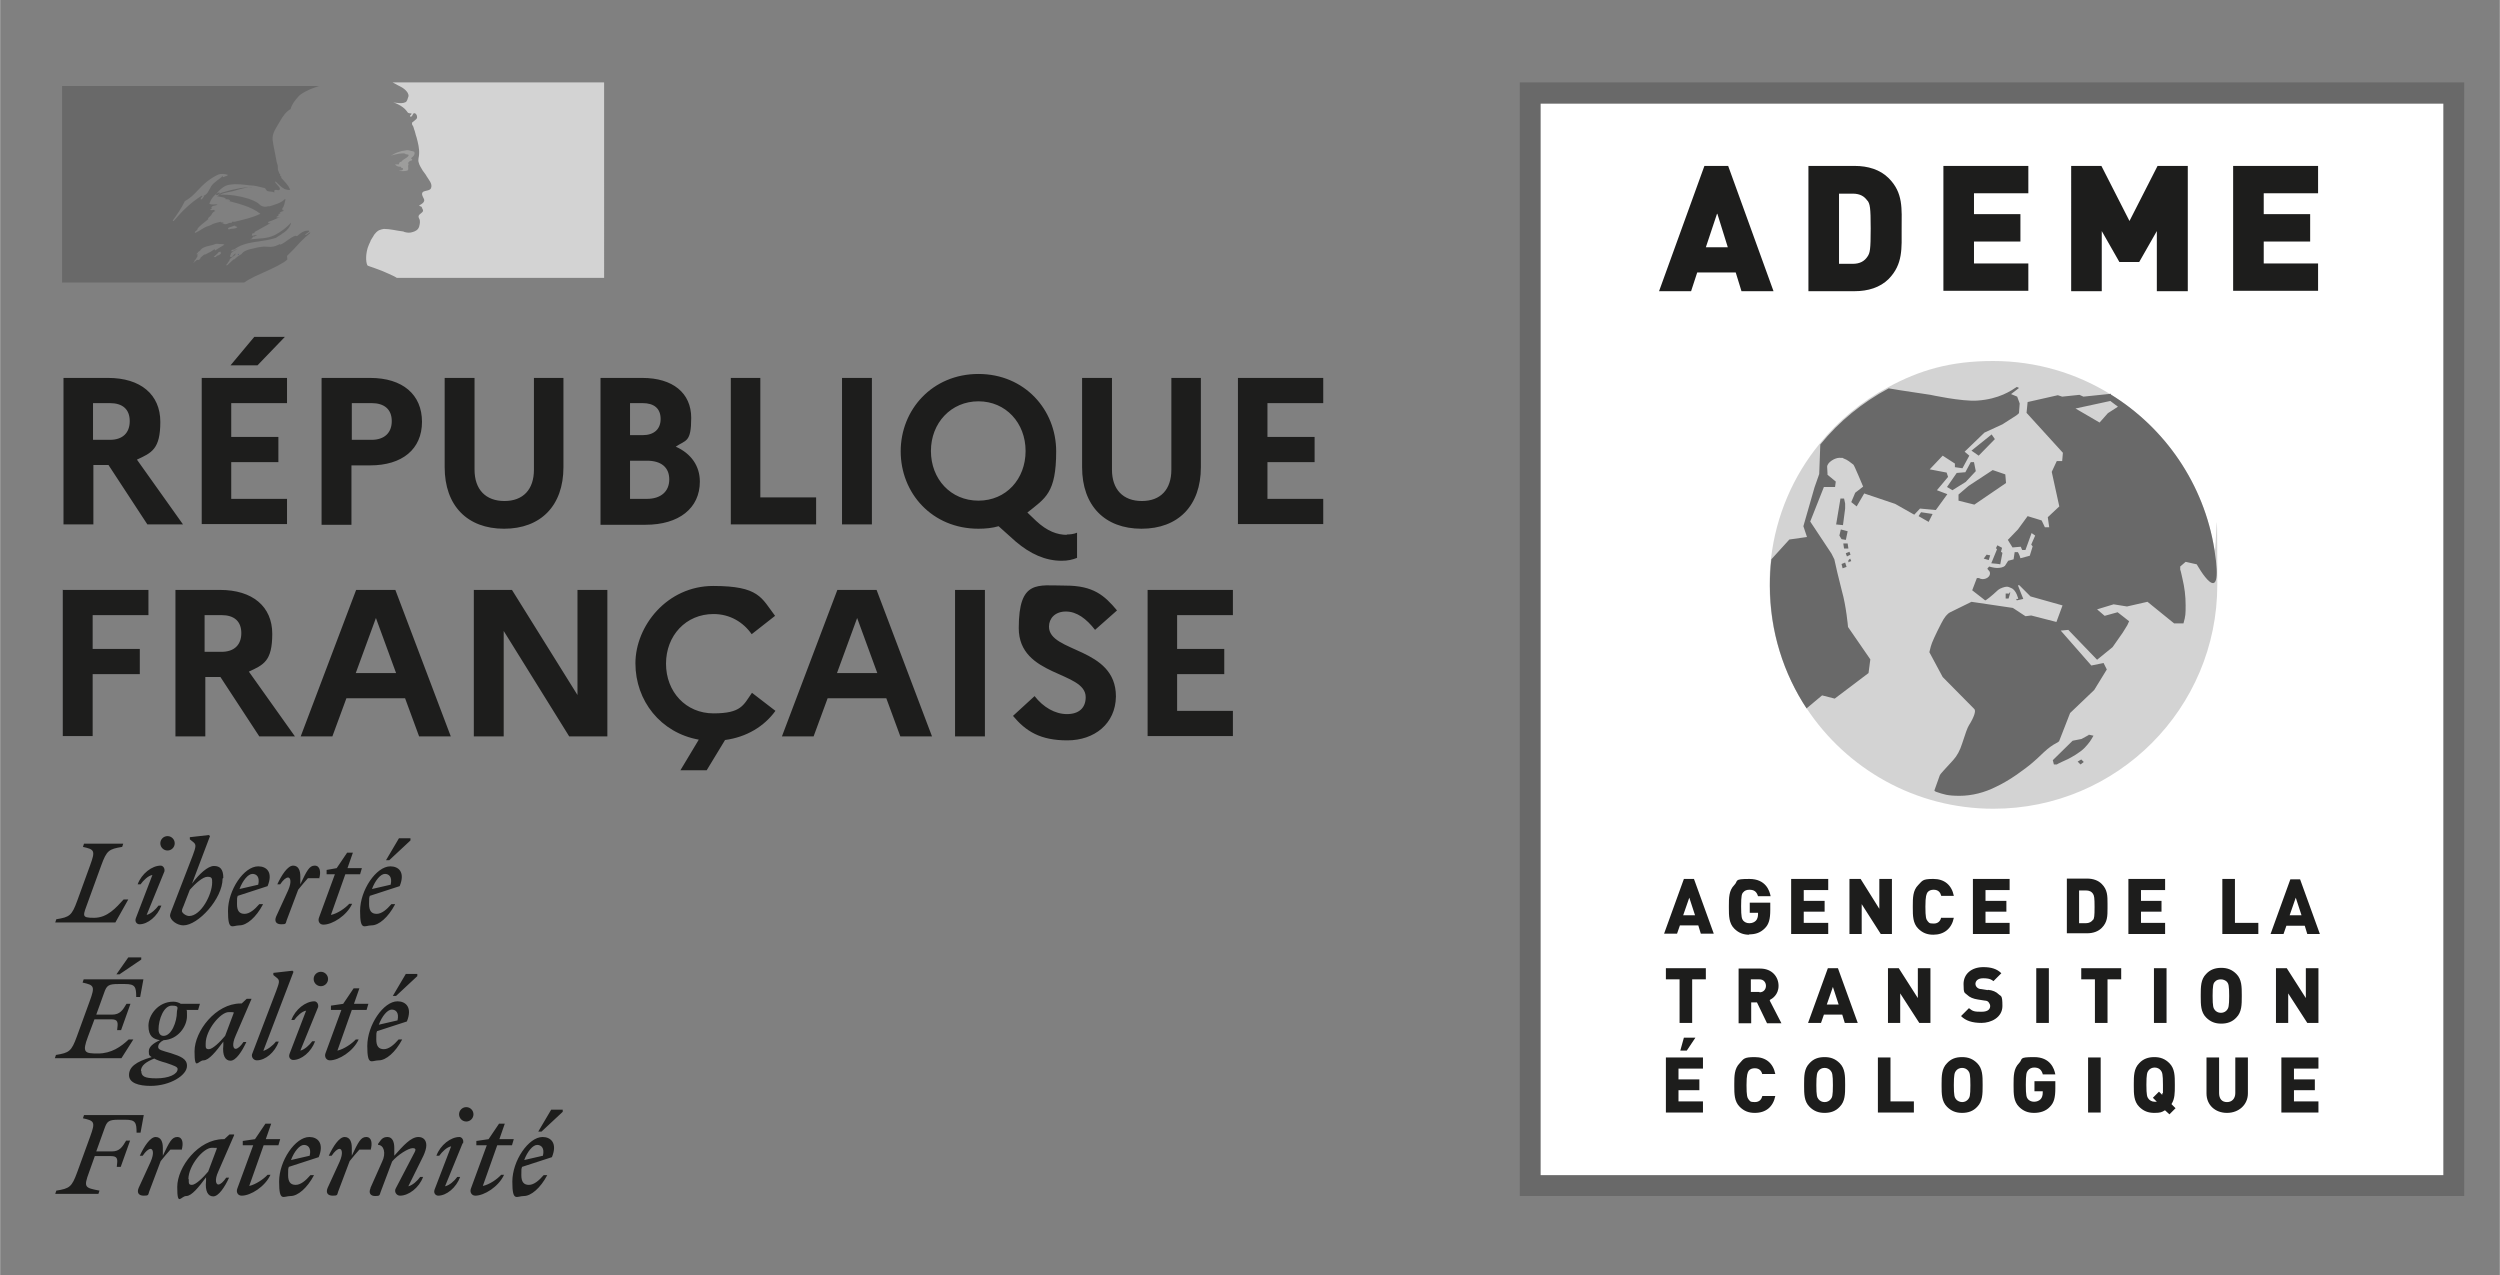
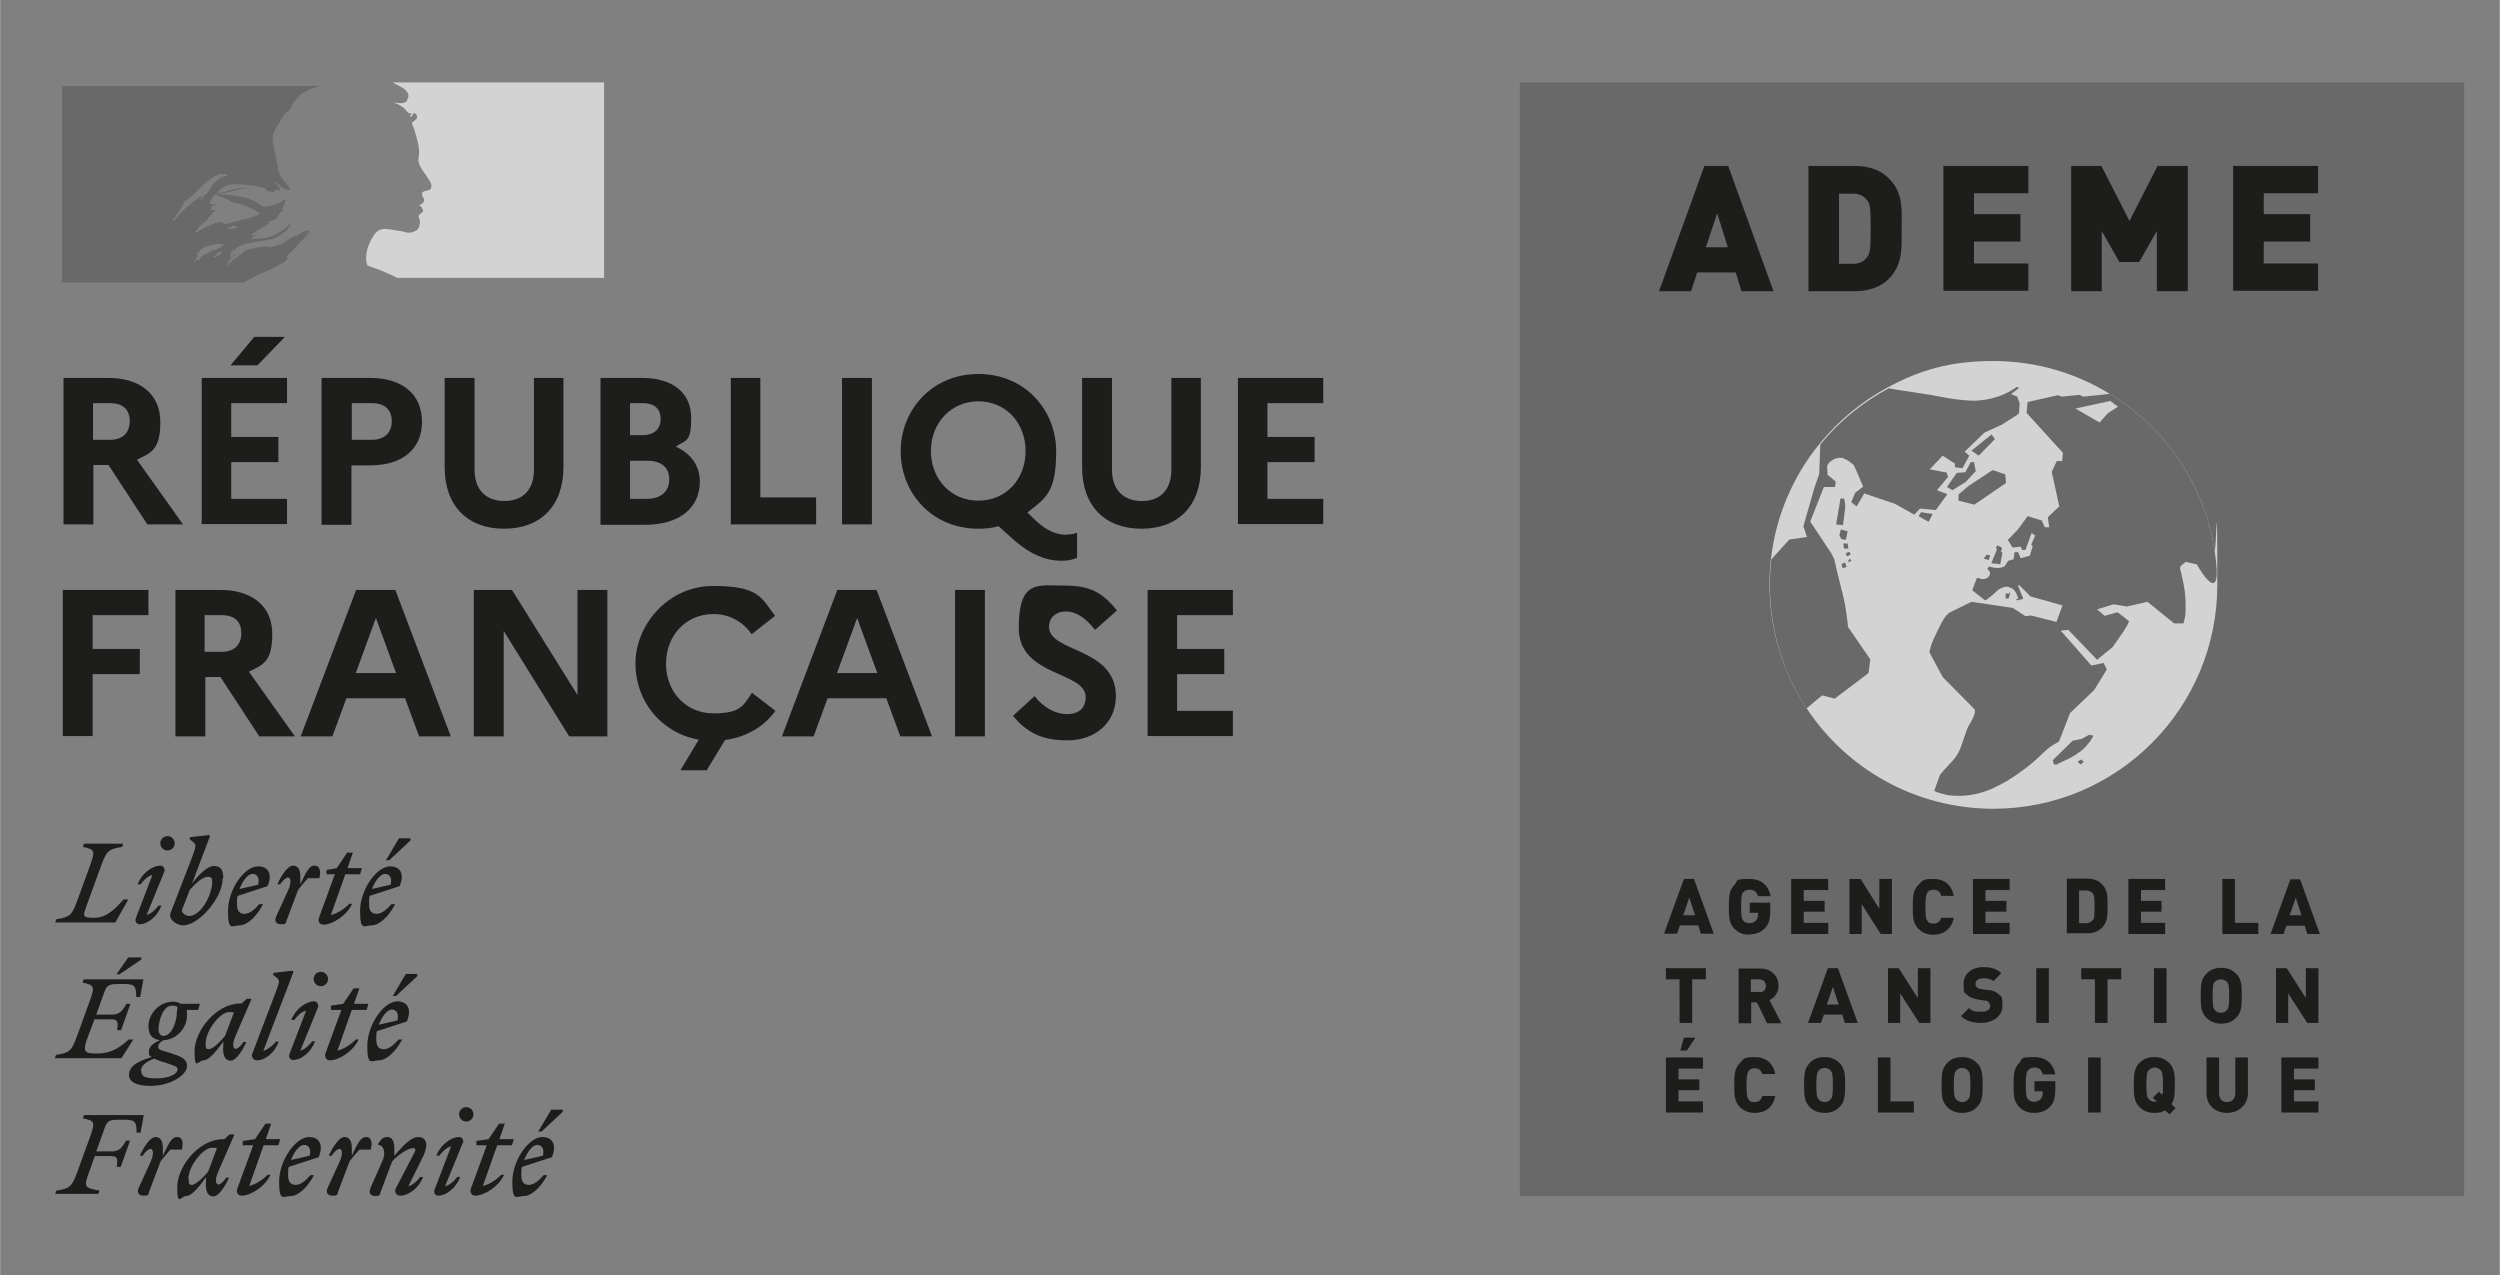
<svg xmlns="http://www.w3.org/2000/svg" id="Calque_1" width="694" height="354" viewBox="0 0 694.5 354.3">
  <rect x="0" y="0" width="694.5" height="354.3" fill="#808080" stroke="none" />
  <defs>
    <style>.st0{fill:#253473}.st1{fill:#696969}.st3{fill:#1d1d1c}.st5{fill:#d3d3d3}</style>
  </defs>
  <path d="M17.5 105H30c9 0 14.5 4.6 14.5 12.2s-2.4 8.6-6.5 10.5l12.8 18h-9.9l-10.8-16.5h-4.2v16.5h-8.3V105Zm8.3 7v10.2h4.7c3.5 0 5.5-1.9 5.5-5.2s-2-5-5.5-5zM56 105h23.7v7H64.2v9.4h13.1v7H64.2v10.2h15.5v7H56v-40.7Zm8-3.5 6.6-7.9h8.5l-7.6 7.9zM89.4 105h13.4c9 0 14.4 4.6 14.4 12.2s-5.5 12.1-14.4 12.1h-5.2v16.5h-8.3v-40.7Zm8.3 7v10.2h5.5c3.5 0 5.6-1.9 5.6-5.2s-2.1-5-5.6-5zM148.2 105h8.3v24.8c0 10.7-6.3 17.1-16.5 17.1s-16.5-6.4-16.5-17.1V105h8.3v25.5c0 5.5 3.1 8.7 8.3 8.7s8.2-3.2 8.2-8.7V105ZM166.8 105h11.6c8.5 0 13.6 4.2 13.6 11.1s-1.5 6.1-4.3 8c4.3 1.9 6.7 5.4 6.7 9.7 0 7.4-5.8 12-15.1 12h-12.5v-40.7Zm8.2 7v8.9h3.5c3.1 0 5-1.6 5-4.5s-1.8-4.4-5-4.4zm0 16v10.6h4.7c3.8 0 6.2-2 6.2-5.4s-2.3-5.2-6.2-5.2zM202.9 105h8.3v33.2h15.5v7.5H203V105ZM233.9 105h8.3v40.7h-8.3zM296.3 148.5c.9 0 2-.1 2.9-.5v7c-1.3.5-2.5.8-4.3.8-4.5 0-8.7-1.9-12.7-5.3l-4.8-4.3c-1.7.5-3.6.7-5.6.7-12.9 0-21.6-9.9-21.6-21.5s8.8-21.5 21.6-21.5 21.6 9.9 21.6 21.5-3 13-8 17l2.4 2.3c3.1 2.9 5.9 3.9 8.6 3.9Zm-11.4-23.2c0-7.8-5.5-13.8-13.1-13.8s-13.2 6-13.2 13.8 5.5 13.8 13.2 13.8 13.1-6 13.1-13.8M325.3 105h8.3v24.8c0 10.7-6.3 17.1-16.5 17.1s-16.5-6.4-16.5-17.1V105h8.3v25.5c0 5.5 3.1 8.7 8.3 8.7s8.2-3.2 8.2-8.7V105ZM343.9 105h23.7v7h-15.5v9.4h13.1v7h-13.1v10.2h15.5v7h-23.7v-40.7ZM17.5 163.9h23.7v7H25.7v9.4h13.1v7H25.7v17.2h-8.3v-40.7ZM48.6 163.9h12.5c9 0 14.5 4.6 14.5 12.2s-2.4 8.6-6.5 10.5l12.8 18H72l-10.8-16.5H57v16.5h-8.3v-40.7Zm8.2 7v10.2h4.7c3.5 0 5.5-1.9 5.5-5.2s-2-5-5.5-5zM99 163.9h10.8l15.4 40.7h-8.8l-3.9-10.6H96.2l-3.9 10.6h-8.8l15.4-40.7Zm11 23.1-5.6-15.3-5.6 15.3zM131.6 163.9h10.6l18.2 29.2v-29.2h8.3v40.7h-10.6l-18.2-29.3v29.3h-8.3zM208.9 192.5l6.5 5c-3.1 4.3-8 7.3-14 8.1l-5.1 8.4H189l5.1-8.5c-10.6-1.9-17.6-10.8-17.6-21.2s8.8-21.5 21.6-21.5 13.4 3.3 17.2 8.3l-6.5 5.1c-2.3-3.3-6-5.6-10.6-5.6-7.7 0-13.2 6-13.2 13.8s5.5 13.8 13.2 13.8 8.3-2.3 10.6-5.6ZM232.7 163.9h10.8l15.4 40.7h-8.8l-3.9-10.6h-16.3l-3.9 10.6h-8.8l15.4-40.7Zm11 23.1-5.6-15.3-5.6 15.3zM265.3 163.9h8.3v40.7h-8.3zM287.4 193.4c2.4 3.1 5.7 5 9 5s5.2-1.7 5.2-4.7c0-7.3-18.6-5.6-18.6-19.2s5.3-11.8 13-11.8 10.8 2.7 14.3 6.9l-6.1 5.4c-2.4-3.1-5.1-5.1-8.1-5.1s-4.7 1.9-4.7 4.2c0 7.3 18.6 5.6 18.6 19.4-.1 7.6-6 12.2-13.5 12.2s-11.5-2.5-15.1-6.8zM318.8 163.9h23.7v7H327v9.4h13.1v7H327v10.2h15.5v7h-23.7v-40.7Z" class="st3" />
  <path d="M66 70.8c.2 0 .3-.2.4-.3-.1 0-.3.2-.4.3M86 64.1h-.1z" class="st0" />
  <path d="m79.7 71.1 1.8-1.8c1.1-1.2 2.2-2.4 3.4-3.5.4-.3.8-.7 1.1-.9.1-.1.1-.3.2-.4-.5.2-.8.6-1.3.8-.1 0-.2-.1-.1-.2.4-.3.7-.5 1.1-.8-.1 0-.1-.1-.1-.2-1.3-.2-2.4.7-3.3 1.5-.2 0-.4-.1-.5-.1-1.5.5-2.7 1.9-4.2 2.5v-.2c-.6.2-1.2.6-1.9.7-.9.2-1.7 0-2.6 0-1.2.1-2.5.4-3.7.7h-.1c-.7.2-1.3.4-1.9.8l-.2.2c-.2.2-.4.5-.7.6-.6.3-1.2.9-1.7 1.3h-.2c-.6.5-1.1 1.1-1.7 1.6h-.3c0-.2.2-.3.3-.4 0-.2.2-.3.3-.5s.3-.4.4-.6v-.1h-.1c.5-.5 1.1-.9 1.7-1.3 0 0-.2 0-.1-.1 0 0 .1-.2.2-.3-.2.1-.3.2-.5.3-.2.2-.4.7-.8.7h-.3v-.3s0-.2.1-.2c0-.2 0-.2.1-.3v-.2c.2-.2.4-.4.7-.6.4-.2.8-.4 1.2-.7 0 0 .1-.1.2-.1-.6.2-1.1.5-1.6.8h-.5c0-.2.4-.3.6-.5 0 0 .2 0 .2.1 3.3-2.6 7.8-2 11.7-3.3l.9-.6c.5-.2.9-.7 1.5-1 .8-.6 1.4-1.3 1.8-2.4v-.2c-1.3 1.4-2.9 2.6-4.5 3.4-2.2 1.1-4.5.9-6.8 1.2.1-.2.3-.2.5-.2 0-.3.2-.4.4-.6h.3c.1 0 .1-.2.2-.2.2 0 .5-.1.4-.1-.3-.4-.9.3-1.4 0 .2-.2 0-.5.3-.6h.4c0-.2.2-.4.2-.4 1.5-.9 3-1.6 4.4-2.5-.3 0-.5.3-.8 0 .2 0 0-.3.2-.3 1.1-.3 2.1-.9 3.2-1.3-.4 0-.7.3-1.1 0 .2-.1.3-.3.6-.3v-.3c0-.1.1-.1.2-.1l-.2-.1c.1-.2.4 0 .6-.3h-.3c.3-.4.8-.5 1.3-.6-.1-.2-.4 0-.4-.2s.1-.1.2-.1h-.2c-.2 0-.1-.3-.1-.4.6-.7.6-1.6.9-2.5 0 0-.2 0-.2-.1-1 1.1-2.7 1.5-4.2 2h-.5c-.5.2-1.2.2-1.8-.1-.4-.2-.6-.5-1-.8-.8-.5-1.7-.9-2.6-1.2-2.6-.8-5.3-1.2-7.9-1.1 1.1-.6 2.4-.7 3.6-1 1.8-.5 3.4-1.1 5.3-1-.3-.1-.7 0-1 0-1.5-.1-2.9.3-4.4.6-1 .2-2 .6-3 .8-.6.2-.9.8-1.6.7v-.3c1-1.2 2.3-2.5 3.9-2.6 1.9-.3 3.6 0 5.5.2 1.3 0 2.6.4 3.9.7.5 0 .6.8 1 .9.6.2 1.2 0 1.9.4 0-.2-.1-.4 0-.6.4-.4.9.1 1.3-.1.8-.5-.7-1.4-1.1-2.2 0-.1.1-.2.1-.2.8.7 1.4 1.5 2.5 2.1.5.2 1.8.5 1.5 0-.5-1.1-1.5-2.1-2.4-3.1V49c-.2 0-.2-.1-.3-.2v-.4c-.4-.2-.3-.6-.5-.9-.3-.5 0-1.2-.3-1.9-.2-.6-.3-1.1-.4-1.8-.3-1.8-.7-3.3-.9-4.9-.2-2 1.1-3.5 2.1-5.3.7-1.2 1.5-2.5 2.9-3.3.3-1.2 1.1-2.3 2-3.3.8-1 2.2-1.6 3.2-2.1 1.4-.6 2.7-1 2.7-1H17.2v54.6h50.6c2-1.4 3.9-2.1 6.7-3.4 1.3-.6 4.3-2 5.3-3m-16-8.4c-.2 0-.6 0-.5-.1 0-.5.8-.5 1.2-.7.2 0 .5-.3.7-.2.2.3.5.2.7.4-.6.6-1.4.3-2.2.6M48 61.4v-.2c1.3-1.8 2.4-3.4 3.3-5.3 1.3-.7 2.5-1.8 3.5-2.9 1.7-1.9 3.6-3.5 5.8-4.5.8-.3 1.9-.2 2.7.1-.3.4-.8.3-1.2.6-.1 0-.2 0-.3-.1.1-.1.1-.2.1-.3-1 1.1-2.5 1.7-3.3 3-.6 1-1 2.4-2.4 2.7-.4.1 0-.3-.1-.2-3.2 2-5.5 4.3-7.9 7.1m8.4-6.8c-.1.2-.2.2-.3.4s-.2.3-.4.4c0 0-.2 0-.2-.1.1-.4.4-.8.8-.9.1 0 .1.1.1.2M61.4 70c0 .1-.2.2-.2.3.1 0 .2 0 .1.2-.2.2-.5.4-.8.5h-.2l-.4.4c-.1.1-.7 0-.5-.1.3-.2.5-.5.8-.7l.4-.4s.1-.2.2-.2c0 0 .6-.1.5 0m-1.7-.8c-.4.3-.8.5-1.2.8-.4.2-.9.4-1.4.7h-.2c-.4.2-.7.5-1 .8h-.1v.2l-.1.1-.2.2s0 .1-.1.2h-.6c-.1 0-.2.2-.4.3l-.6.6v.1-.2c.1-.1.2-.2.3-.4v-.2l.2-.2c.1-.1.2-.3.3-.4 0-.1 0-.2.2-.3 0 0 0-.1.1-.2v-.4c.1-.2.2-.4.4-.5-.2 0-.2.2-.4.3-.1 0-.3 0-.2-.2 0 0 .2-.1.2-.2.2-.2.3-.4.5-.5.1 0 .2-.2.3-.2 0-.1.1-.2.2-.3 1-1 2.6-.9 4-1.5.5-.2 1.1.1 1.6 0 .3 0 .6 0 .9.2-.9.5-1.8 1.1-2.6 1.6m2-7.6c-.1-.1.3 0 .4-.2h-.8v-.2c-.5.1-1.1.3-1.6.4-.7.2-1.3.7-2.2.9-1.1.4-2.1 1.3-3.3 1.8-.1 0-.1 0-.1-.2.1-.3.5-.4.7-.7v-.2c.8-1.1 1.9-1.7 3-2.7v-.3c.3-.4.8-.6 1-1.1.1-.3.5-.7 1-.9-.1 0-.3 0-.3-.3-.4 0-.8.2-1.2 0 .2-.2.4-.3.6-.4 0 0-.2 0-.2-.2s.2-.4.5-.5c.4-.1.9-.1 1.2-.4-.7-.1-1.5.2-2.3-.2.5-1.3 1.3-2.5 2.6-3.1h.3c0 .5-.3.9-.8 1 .8.2 1.6.2 2.5.6 0 .2-.3.1-.4.1.5.3 1.1 0 1.6.5-.3.3-.6 0-.9 0 3.2.9 6.6 1.6 9.3 3.7-2.3 1.1-4.6 1.6-7.1 2.2h-.8s0 .3-.1.3c-.4 0-.7 0-1 .2-.4.2-1 .3-1.3 0" class="st1" />
  <path d="M167.7 22.9H109s.1 0 .6.3 1.1.6 1.5.8c.8.4 1.5.9 2 1.6.2.3.5.9.3 1.3-.2.5-.3 1.3-.8 1.5-.6.3-1.4.3-2.2.2-.4 0-.8-.1-1.2-.2 1.5.6 3 1.3 4 2.8.1.2.5.3.9.3s.1.2.1.3c-.2.2-.4.3-.3.6h.3c.5-.2.4-1.2 1.1-.9.5.3.7 1 .4 1.5-.4.4-.8.7-1.2 1-.1.2-.1.5 0 .7.3.4.4.8.5 1.2.3.7.4 1.5.7 2.3.4 1.5.8 3.1.7 4.6 0 .8-.4 1.5-.1 2.4.2.8.7 1.5 1.1 2.2.4.6.8 1 1.1 1.6.6 1 1.7 2.1 1.2 3.3-.3.7-1.5.6-2.2 1-.6.5-.1 1.3.2 1.9.5.9-.6 1.5-1.3 1.9.2.3.6.2.7.4.1.5.6.8.3 1.3-.4.6-1.6.9-1 1.9.4.7.2 1.5 0 2.3-.3.9-1.1 1.3-1.9 1.5-.6.2-1.3.2-2 0-.2 0-.4-.2-.6-.2-1.8-.2-3.5-.7-5.3-.7-.5.1-1 .2-1.4.4-.5.3-.9.7-1.2 1.1 0 0-.1.2-.2.3l-.1.2c-.3.5-.6.9-.8 1.3v.1c-.3.6-.6 1.3-.8 1.9-.7 2.4-.4 4.4 0 4.9.1.1 3.4 1.1 5.7 2.2 1.1.5 1.8.8 2.4 1.2h57.6V22.9Z" class="st5" />
-   <path d="M112.5 42.8c.4.1 1 .1 1 .3-.2.8-1.5 1-2.1 1.9h-.3c-.3.2-.2.7-.5.7-.3-.1-.6 0-.9 0 .4.4.9.7 1.5.6.1 0 .3.2.3.4h.4v.4c-.3.4-.8.2-1.2.3q1.2.3 2.4 0c.6-.2 0-1.2.4-1.8-.2 0 0-.3-.2-.3.2-.2.4-.5.6-.6.2 0 .5-.1.6-.3 0-.2-.4-.3-.3-.5.6-.4 1.1-1 .9-1.6 0-.3-.9-.3-1.4-.5s-1.1 0-1.7.1c-.5 0-1 .3-1.5.4-.7.2-1.3.6-2 1 .7-.3 1.4-.4 2.3-.6.6 0 1.1-.2 1.8 0" style="fill:#9d9d9c" />
  <path d="M149.2 318.1c1.1 0 2.1.8 1.6 3l-5.2 1.2c.9-2.4 2.4-4.2 3.6-4.2m2.8 8.4h-1c-1.3 1.5-2.7 2.7-4.1 2.7s-2.1-.8-2.1-2.7 0-1.6.2-2.3l8.3-2.7c1.6-3.9-.3-5.6-2.6-5.6-3.9 0-8.4 6.6-8.4 12.4s1.2 4 3.2 4 4.6-2.2 6.5-5.8m-1.6-12.1 5.9-5.5v-.6h-3.2l-3.6 6.1zm-18 3.8h2.8l-4.4 12c-.4 1 .2 2 1.2 2 2.5 0 6.5-2.5 8-5.8h-.8c-1.1 1.2-3.2 2.7-5.1 3.1l4-11.3h4.1l.5-1.7h-4l1.5-4.3h-1.6l-2.9 4.3-3.4.5v1.2Zm-3.8-.5c.3-1.1-.4-1.8-1-1.8-2.4 0-5.3 2.2-6.4 5.2h.8c.8-1.1 2.1-2.4 3.3-2.6l-4.6 12c-.4 1.1.4 1.7 1 1.7 2.3 0 5-2.2 6.1-5.2h-.8c-.8 1.1-2.1 2.3-3.4 2.6l4.9-12Zm.9-6.1c1.1 0 2-.9 2-2s-.9-2-2-2-2 .9-2 2 .9 2 2 2m-26.6 18.5c-.6 1.4 0 2.2 1.3 2.2s1.2-.2 1.5-1.1l3.2-8.5c1.5-1.8 4.5-3.7 5.7-3.7s.8.7.2 1.8l-4.9 9.4c-.5.9.2 2 1.2 2 2.4 0 5.3-2.2 6.4-5.2h-.8c-.8 1.1-2.1 2.3-3.3 2.6l4.2-8.5c.5-1.1.8-2.1.8-2.9 0-1.4-.8-2.3-2.2-2.3-2.1 0-4.2 2.4-6.7 5.2v-2.2c0-1.6-.5-3-1.9-3s-1.8.8-2.6 1.9v.3c1.6 0 2.3 2.3 1.1 4.7l-3.2 7.2Zm0-10.5c.6-2 .3-3.7-1.2-3.7s-2.2 1.4-4 5.2v-2.2c0-1.6-.5-3-2-3s-3.2 2.6-4.4 5.2h.8c.8-1.2 1.6-1.9 2.2-1.9s1.1 1.1 0 3.6L91 330c-.6 1.4 0 2.2 1.4 2.2s1.2-.2 1.5-1.1l3.2-8.5c.9-1.1 1.7-2.1 2.7-3.2h3.1Zm-18.5-1.5c1.1 0 2.1.8 1.6 3l-5.2 1.2c.9-2.4 2.4-4.2 3.6-4.2m2.8 8.4h-1c-1.3 1.5-2.7 2.7-4.1 2.7s-2.1-.8-2.1-2.7 0-1.6.2-2.3l8.3-2.7c1.6-3.9-.3-5.6-2.6-5.6-3.9 0-8.4 6.6-8.4 12.4s1.2 4 3.2 4 4.6-2.2 6.5-5.8m-19.7-8.3h2.8l-4.4 12c-.4 1 .1 2 1.2 2 2.5 0 6.5-2.5 8-5.8h-.8c-1.1 1.2-3.3 2.7-5.1 3.1l4-11.3h4.1l.5-1.7h-4l1.5-4.3h-1.6l-2.9 4.3-3.4.5v1.2Zm-15.2 9.4c0-3.7 4.1-8.7 6.5-8.7s1 0 1.4.2l-2.4 6.4c-1.4 1.7-3.5 3.7-4.5 3.7s-.9-.5-.9-1.6M65 315.2h-1.3l-1.4 1.3H62c-6.9 0-12.8 7.7-12.8 13.3s1 2.5 2.5 2.5 3.5-2.5 5.5-5.2v1c-.3 2.8.5 4.3 2 4.3s3.2-2.6 4.4-5.2h-.8c-.8 1.2-1.6 1.9-2.2 1.9s-1.1-1.2 0-3.6l4.4-10.1Zm-14.6 4.4c.6-2 .3-3.7-1.2-3.7s-2.2 1.4-4 5.2v-2.2c0-1.6-.5-3-2-3s-3.2 2.6-4.4 5.2h.8c.8-1.2 1.6-1.9 2.2-1.9s1.1 1.1 0 3.6l-3.3 7.2c-.6 1.4 0 2.2 1.4 2.2s1.2-.2 1.5-1.1l3.2-8.5c.9-1.1 1.7-2.1 2.7-3.2h3.1Zm-23.1 12.1.3-.9c-4-.8-4.5-.8-2.9-5.1l1.6-4.5h4.4c2 0 2 .8 1.7 3h1.1l2.6-7.3H35c-1 1.7-1.8 3-3.9 3h-4.4l2.3-6.4c.7-2 1.2-2.4 3.9-2.4h1.9c2.8 0 3.1.8 3.1 3.6H39l.9-4.9H23.3l-.3.9c3.2.7 3.5 1 2 5.1l-3.6 9.9c-1.5 4.1-2.1 4.5-5.8 5.1l-.3.9h11.9ZM108.8 280.5c1.1 0 2.1.8 1.6 3l-5.2 1.2c.9-2.4 2.4-4.2 3.6-4.2m2.9 8.3h-1c-1.3 1.5-2.7 2.7-4.1 2.7s-2.1-.8-2.1-2.7 0-1.6.2-2.3l8.3-2.7c1.6-3.9-.3-5.6-2.6-5.6-3.9 0-8.4 6.6-8.4 12.4s1.2 4 3.2 4 4.6-2.2 6.5-5.8m-1.7-12.1 5.9-5.5v-.6h-3.2l-3.6 6.1zm-18 3.9h2.8l-4.4 12c-.4 1 .2 2 1.2 2 2.5 0 6.5-2.5 8-5.8h-.8c-1.1 1.2-3.3 2.7-5.1 3.1l4-11.3h4.1l.5-1.7h-4l1.5-4.3h-1.6l-2.9 4.3-3.4.5v1.2Zm-3.7-.6c.3-1.1-.4-1.8-1-1.8-2.4 0-5.3 2.2-6.4 5.2h.8c.8-1.1 2.1-2.4 3.3-2.6l-4.6 12c-.4 1.1.4 1.7 1 1.7 2.3 0 5-2.2 6.1-5.2h-.8c-.8 1.1-2.1 2.3-3.3 2.6l4.9-12Zm.8-6c1.1 0 2-.9 2-2s-.9-2-2-2-2 .9-2 2 .9 2 2 2m-16 18 8.4-22-.3-.3-5.3.6v.6l1 .8c.9.7.6 1.4-.2 3.6l-6.6 17.3c-.5.9.2 2 1.2 2 2.4 0 5-2.2 6.1-5.2h-.8c-.8 1.1-2.4 2.3-3.6 2.6m-15.9-2.1c0-3.7 4.1-8.7 6.4-8.7s1 0 1.4.2l-2.4 6.4c-1.4 1.7-3.5 3.7-4.5 3.7s-.9-.5-.9-1.6m12.7-12.4h-1.3l-1.4 1.3h-.3c-6.9 0-12.8 7.7-12.8 13.3s1 2.5 2.5 2.5 3.5-2.5 5.5-5.2v1c-.3 2.8.5 4.3 2 4.3s3.2-2.6 4.4-5.2h-.8c-.8 1.2-1.6 1.9-2.2 1.9s-1.1-1.1 0-3.6l4.4-10.2Zm-30.7 20.1c0-1.6 1.5-2.6 3.7-3.5q1.05.6 3.3 1.2c2.3.8 3.2 1.1 3.2 1.7 0 1.5-2.5 2.6-5.9 2.6s-4.2-.6-4.2-2.1m6.2-9.7c-1 0-1.4-.8-1.4-1.8 0-2.7 1.4-6.6 3.7-6.6s1.4.8 1.4 1.8c0 2.7-1.5 6.6-3.7 6.6m6.5 8.3c0-1.9-1.7-2.6-4.5-3.5-2.4-.7-3.5-.9-3.5-1.7s.5-1.4 1.5-1.9c4-.2 6.5-3.8 6.5-6.7s-.1-1.2-.3-1.7H55l.5-1.7h-5.3c-.6-.4-1.4-.6-2.1-.6-4.2 0-6.9 3.7-6.9 6.7s1.4 3.7 3.2 4c-2 .9-3.1 1.9-3.1 3.1s.2 1.2.8 1.6c-4.5 1.3-6.3 2.8-6.3 5s2.7 3 6 3c5.5 0 10.1-3 10.1-5.5m-21.1-13c2 0 2 .8 1.7 3h1.1l2.6-7.3h-1.1c-1 1.7-1.8 3-4 3h-4.4l2.2-6.1c.7-2 1.2-2.4 3.9-2.4h1.9c2.8 0 3.1.8 3.1 3.6h1.1l.9-4.9H23.2l-.3.9c3.2.7 3.5 1 2 5.1l-3.6 9.9c-1.5 4.1-2.1 4.5-5.8 5.1l-.3.9h18.5l3.3-5.2h-1.3c-2.1 2-4.8 3.9-8.5 3.9s-4.5-.2-2.8-4.7l1.8-4.8h4.4Zm2.5-12.6 5.9-4v-.6h-3.6l-3.3 4.7h.9ZM106.9 242.8c1.1 0 2.1.8 1.6 3l-5.2 1.2c.9-2.4 2.4-4.2 3.6-4.2m2.8 8.4h-1c-1.3 1.5-2.7 2.7-4.1 2.7s-2.1-.8-2.1-2.7 0-1.6.2-2.3l8.3-2.7c1.6-3.9-.3-5.5-2.6-5.5-3.9 0-8.4 6.6-8.4 12.4s1.2 4 3.2 4 4.6-2.2 6.5-5.8m-1.6-12.3 5.9-5.5v-.6h-3.2l-3.6 6.1zm-17.3 3.9H93l-4.4 12c-.4 1 .1 2 1.2 2 2.5 0 6.5-2.5 8-5.8H97c-1.1 1.2-3.2 2.7-5.1 3.1l4-11.3h4.1l.5-1.7h-4l1.5-4.3h-1.6l-2.9 4.3-2.8.5v1.2Zm-2.2 1.3c.6-1.9.3-3.7-1.2-3.7s-2.2 1.4-4 5.2v-2.2c0-1.6-.5-3-2-3s-3.2 2.6-4.4 5.2h.8c.8-1.2 1.6-1.9 2.2-1.9s1.1 1.1 0 3.6l-3.3 7.2c-.6 1.4 0 2.2 1.4 2.2s1.2-.2 1.5-1.1l3.2-8.5c.9-1.1 1.7-2.1 2.7-3.2h3.1Zm-18.5-1.4c1.1 0 2.1.8 1.6 3l-5.2 1.2c.9-2.4 2.4-4.2 3.6-4.2m2.9 8.4h-1c-1.3 1.5-2.7 2.7-4.1 2.7s-2.1-.8-2.1-2.7 0-1.6.2-2.3l8.3-2.7c1.6-3.9-.3-5.5-2.6-5.5-4 0-8.4 6.6-8.4 12.4s1.2 4 3.2 4 4.6-2.2 6.5-5.8m-20.5 3.2c-.8 0-2-.8-2-1.4s.4-1.1.8-2.3l1.4-3.6c1.5-1.7 3.6-3.6 4.9-3.6s1.3.5 1.3 1.6c0 3.3-3.1 9.3-6.4 9.3m9.5-10.6c0-2.4-.9-3.3-2.6-3.3s-4.1 2.2-6.1 4.9l5-13.2-.3-.3-5.3.6v.6l1 .8c.9.7.6 1.5-.2 3.7l-5.4 14c-.4 1-.9 2.2-.9 2.6 0 1.4 2 2.8 3.7 2.8 4.1 0 10.9-7.4 10.9-13m-16.2-1.8c.3-1.1-.4-1.8-1-1.8-2.4 0-5.3 2.2-6.4 5.2h.8c.8-1.1 2.1-2.4 3.3-2.6l-4.6 12c-.4 1.1.4 1.7 1 1.7 2.3 0 5-2.2 6.1-5.2H44c-.8 1.1-2.1 2.3-3.3 2.6l4.9-12Zm.9-6c1.1 0 2-.9 2-2s-.9-2-2-2-2 .9-2 2 .9 2 2 2m-12.2-1.9h-11l-.3.9c3.2.7 3.5 1 2 5.1l-3.6 9.9c-1.5 4.1-2.1 4.5-5.8 5.1l-.3.9H32l3.6-6.4h-1.3c-2.1 2.3-4.5 5.1-8.2 5.1s-3.1-.5-1.6-4.7l3.6-9.9c1.5-4.1 2.1-4.5 5.8-5.1l.3-.9Z" class="st3" />
  <path d="M684.6 332.3H422.2V22.9h262.4z" class="st1" />
-   <path d="M428 28.8h250.8v297.7H428z" style="fill:#fff" />
+   <path d="M428 28.8h250.8H428z" style="fill:#fff" />
  <path d="M501.9 196.8c11.1 16.8 30.2 27.9 51.9 27.9 34.4 0 62.2-27.9 62.2-62.2s-.3-6.6-.8-9.8c-2.9-18.2-13.7-33.8-28.8-43.1-9.5-5.9-20.7-9.3-32.7-9.3s-20.5 2.6-29.2 7.3c-7.3 3.9-13.8 9.3-19 15.7-7.3 8.9-12.1 19.9-13.5 31.9-.3 2.4-.4 4.8-.4 7.3 0 12.7 3.8 24.5 10.3 34.3" class="st5" />
  <path d="m533.6 142.3 3.3.5-1.1 2.2-2.8-1.6.7-1.1Zm13.3-7.3-2.8 2.4v1.7l4.4 1.1 8.8-6-.2-2.4-3.5-1.2zm1.4-6.6h-.8l-1.5 2.8-2.4.2-2.7 3.9 1.5.9 3.7-2.3 2.8-3-.5-2.5Zm5-7.7-5.6 4.5 2 1.4 4.5-4.6zm-43.3 25 2 .2.6-4.6v-1.4l-.3-1.4h-1l-1.2 7.2Zm1 3.1.6 1 1.2.2.5-2.4-1.9-.5zm1.1 2.3.2 1.3h1.2l-.2-1.4h-1.2Zm.7 2.7.3.8 1-.5-.3-.8-1 .4Zm.6 2.4.9-.3-.3-.7s-.5.4-.5.5v.6m41.3-3.7-1.6 3.9s2.5.2 2.5.3l.6-3.2-.4-.3.3-1.1-1.3-.7-.4.8zm-3.7 2.6 1.4.4.4-1.3-1-.2zm29.2 49-2 1.1-2.5.5-5.5 5.4.3 1.2h.8c0-.1 3.1-1.5 3.1-1.5.8-.4 3.4-1.8 4.7-3.2s1.6-1.9 2.4-3.3l-1.4-.3Zm-1.4 7.5-.7-.7-1 .6.8.8zM558 164.9h-.8v1.4h.8c0 .1.5-1.7.5-1.7h-.2l-.2.4Zm-46.4-8.2.3 1.2 1.1-.4-.4-1.2zm-9.7 40.1 4.3-3.6 3.5.9 9.4-7.1.5-3.8-6.2-9c0-.1-.5-5.8-1.7-10-.6-2.2-2.1-8.6-2.1-8.8l-.8-1.6-5.9-8.9 3.8-9.6h3.1c0-.1.2-1.5.2-1.5l-2.3-1.9v-.4l-.1-1.8c0-1.2 2.1-2.5 3.4-2.5s.8 0 1.2.2c1 .3 1.9 1.1 2.7 1.7.2.1 2.7 6.1 2.7 6.1l-2.2 1.7-1.1 2.6 1.5 1.2 2.1-3.6 8.6 2.9 5.3 3 1.6-1.7 4.4.4 3.2-4.4-2.9-1.1 3.1-3.7-.4-1.2-4.7-.9 3.6-3.8 3.4 2.2v1l2.1.3 1.9-3.5-1.3-1.1 5.5-5.3 5-2.3 3.9-2.5.7-.6.2-2.7-.7-1.9-1.7-.7 2.2-1.7-.6-.3c-1.5 1-4.9 3.4-11 3.8-4.3.3-13-1.6-13-1.6l-8.6-1.3-3-.5c-7.3 3.9-13.8 9.2-19 15.6l-.3 8.2-1.3 3.7-3.1 10.8 1 3-4.9.7-5 5.5c-.3 2.4-.4 4.8-.4 7.3 0 12.7 3.8 24.5 10.3 34.3m84.4-87.4c15.1 9.3 25.9 24.9 28.8 43.1s-4.9 4.1-4.9 4.1l-3.1-.7-1.5 1.3v.9c.2.4.3 1.2.6 2.4.6 2.5.9 4.9.9 7.4s0 3-.6 5.1H604l-7.4-6-5.7 1.3-3.7-.6-4.6 1.4 2.1 1.8 3.6-1 3.2 2.5-.5 1.1-1.3 2.1-2.8 4-4.3 3.5-8-8.3-2.1.2 8.5 9.7 3.4-.7.9 1.8-3.5 5.7-6.7 6.4-3 7.7c0 .2-.4.4-.9.7-1 .5-2.1 1.3-3.4 2.5-1.6 1.5-2.5 2.4-2.7 2.5-1.3 1.2-3 2.4-4.8 3.7-1.9 1.3-3.7 2.4-5.6 3.3-3.3 1.7-6.9 2.6-10.3 2.6s-4.4-.4-6.5-1.1c-.3-.1-.5-.3-.5-.4l1.5-4.2c0-.2 1.3-1.6 3.7-4.2 1.1-1.2 1.9-2.7 2.5-4.6.9-2.8 1.5-4.5 1.9-5.1 1.4-2.2 2-4 1.5-4.5l-8.8-8.9-3.7-6.9.4-1.6c.3-1.1 1.2-3.1 2.9-6.4.9-1.8 1.7-2.7 2.5-3.1l5.9-2.9 11.5 1.7 3.5 2.3 1.6-.2 7 1.8 1.7-4.6-8.9-2.5-3.1-3.1h-.4c0 .1 1.5 3.8 1.5 3.8l-1.8.4-.2-.4h.6s-.5-2.4-1.9-3c-.5-.2-.8-.4-1.3-.4s-1.8.4-2.4.9c-1.9 1.8-3.5 3-3.6 2.9l-3.6-2.8 1.3-3.4h.6c.3.2.7.3 1 .3 1.1 0 1.9-.7 2-1.3.2-.8-.4-1.2-.4-1.2l-.3-.4.5-.6s1.4.4 2.2.4c.9 0 1.8-.2 2.2-.6l.9-1.4 1.5-.4.3-2h.9s.5.8.7 1.7l2.6-.7.8-2.6-.4-.5 1.1-2.5-1-.7-1.7 4.7h-.9c0 .1-.4-.9-.4-.9l-2.3.2-1.3-2.1 2.8-2.9 2.7-3.7 3.9 1.2.9 1.9h1.2l-.4-2.8 3.2-3-2.1-9.6 1.4-3h1.5l.2-2.3-10.1-11.1.3-3 8.4-1.9 1.2.4 4.8-.5 1.1.5 7.7-.8Zm-.1 1.8-9.7 2.1 6.7 3.9 2.3-2.6 2.8-1.8-2-1.5Z" class="st1" />
  <path d="m483.8 80.9-1.6-5.2h-10.7l-1.7 5.2h-8.9l12.6-34.8h6.6l12.6 34.8zM477 59.4l-3.1 9.3h6.1l-2.9-9.3ZM524.7 77.5c-2.4 2.4-5.8 3.4-9.4 3.4h-12.9V46.1h12.9c3.6 0 7 1 9.4 3.4 4.1 4.1 3.6 8.5 3.6 14s.4 9.9-3.6 14m-5.9-21.7c-.8-1.2-2-2-4.1-2h-3.8v19.5h3.8c2.1 0 3.3-.8 4.1-2 .7-1 .9-1.9.9-7.8s-.2-6.8-.9-7.8ZM539.9 80.9V46.1h23.6v7.6h-15.1v5.8h12.9v7.6h-12.9v6.1h15.1v7.6h-23.6ZM599.2 80.9V64.2l-4.9 8.6h-5.5l-4.9-8.6v16.7h-8.5V46.1h8.4l7.8 15.3 7.8-15.3h8.4v34.8h-8.5ZM620.4 80.9V46.1H644v7.6h-15.1v5.8h12.9v7.6h-12.9v6.1H644v7.6h-23.6ZM467.8 244.2l-5.5 15.2h3.6l.8-2.3h5.1l.7 2.3h3.6l-5.5-15.2h-2.7Zm-.2 10.1 1.7-4.9 1.6 4.9h-3.2ZM485.9 259.6c1.9 0 3.2-.5 4.4-1.7 1.1-1.1 1.5-2.5 1.5-5.1v-2h-5.7v2.8h2.3v.4c0 .7-.2 1.4-.6 1.8s-1 .7-1.8.7-1.3-.3-1.7-.7c-.4-.5-.6-1-.6-4s.2-3.5.6-3.9c.4-.5 1-.7 1.7-.7 1.3 0 2 .5 2.4 1.8h3.5c-.3-1.6-1.4-4.8-5.9-4.8s-3 .5-4.2 1.7c-1.5 1.5-1.5 3.6-1.5 5.8v.5c0 2.2 0 4.3 1.5 5.8 1.2 1.2 2.5 1.7 4.2 1.7ZM501.1 253.3h5.8v-3h-5.8v-3h6.8v-3.1h-10.3v15.3h10.3v-3.1h-6.8zM525.6 259.5v-15.3h-3.5v8.3l-5.2-8.3h-3.1v15.3h3.4v-8.3l5.3 8.3zM539.3 254.9c-.2.8-.7 1.7-2.1 1.7s-1.3-.3-1.7-.7c-.4-.5-.6-1-.6-4s.3-3.5.6-4c.4-.5 1-.7 1.7-.7 1.4 0 1.9.9 2.1 1.7h3.5c-.6-3-2.6-4.7-5.7-4.7s-3 .5-4.2 1.7c-1.5 1.5-1.5 3.6-1.5 5.8v.5c0 2.2 0 4.3 1.5 5.8 1.2 1.2 2.5 1.7 4.2 1.7 3 0 5.1-1.7 5.7-4.7h-3.5ZM551.6 253.3h5.8v-3h-5.8v-3h6.7v-3.1h-10.2v15.3h10.2v-3.1h-6.7zM585.5 252.5v-1.4c0-2.2 0-3.9-1.6-5.5-1-1-2.4-1.5-4.1-1.5h-5.6v15.2h5.6c1.7 0 3.1-.5 4.1-1.5 1.6-1.6 1.6-3.3 1.6-5.5Zm-4 3c-.4.6-1.1 1-2 1h-1.9v-9.1h1.9c.9 0 1.6.3 2 1 .3.5.4 1 .4 3.6s-.1 3.1-.4 3.6ZM594.8 253.3h5.7v-3h-5.7v-3h6.7v-3.1h-10.2v15.3h10.2v-3.1h-6.7zM620.9 244.2h-3.5v15.3h10v-3.1h-6.5zM640.9 259.5h3.6l-5.5-15.2h-2.7l-5.5 15.2h3.6l.8-2.3h5.1l.7 2.3Zm-4.8-5.2 1.7-4.9 1.6 4.9h-3.2ZM466.6 284.2h3.5v-12.1h3.8V269h-11.1v3.1h3.8zM491.7 277.8c.6-.3 2.4-1.4 2.4-3.9s-1.8-4.8-5.1-4.8h-6v15.2h3.5v-5.8h1.6l2.8 5.8h4l-3.3-6.4h.2Zm-2.9-2.2h-2.4v-3.5h2.4c1.2 0 1.8.9 1.8 1.8s-.6 1.8-1.8 1.8ZM507.8 269l-5.5 15.2h3.6l.8-2.3h5.1l.7 2.3h3.6l-5.5-15.2h-2.7Zm-.3 10.1 1.7-4.9 1.6 4.9h-3.2ZM524.5 269v15.2h3.4V276l5.3 8.2h3.1V269h-3.5v8.3l-5.3-8.3zM552.3 275.1l-1.9-.3c-.5 0-.9-.2-1.2-.5s-.4-.7-.4-.9c0-.8.6-1.6 2.1-1.6h.1c.7 0 1.9 0 2.8.8l2.2-2.2c-1.2-1.2-2.8-1.7-5-1.7-3.3 0-5.5 1.9-5.5 4.7s.3 2.3 1 3 1.7 1.1 3 1.3l1.9.3c.5 0 .9.2 1.1.5s.4.6.4 1c0 .7-.4 1.6-2.4 1.6s-2.4-.1-3.5-1l-2.2 2.2c1.3 1.3 3.1 1.9 5.7 1.9s5.8-1.5 5.8-4.7-.4-2.6-1.1-3.3c-.6-.6-1.6-1.1-3-1.2ZM565.7 269h3.5v15.2h-3.5zM582 284.2h3.5v-12.1h3.8V269h-11.1v3.1h3.8zM598.4 269h3.5v15.2h-3.5zM622.8 276.4c0-2.2 0-4.3-1.5-5.8-1.2-1.2-2.5-1.7-4.2-1.7s-3.1.5-4.2 1.7c-1.5 1.5-1.5 3.6-1.5 5.8v.5c0 2.2 0 4.3 1.5 5.8 1.2 1.2 2.5 1.7 4.2 1.7s3.1-.5 4.2-1.7c1.5-1.5 1.5-3.6 1.5-5.8zm-4.1 4.2c-.3.4-.9.8-1.7.8s-1.4-.4-1.7-.8c-.4-.5-.6-1-.6-3.9s.2-3.5.6-3.9c.4-.5 1-.7 1.7-.7s1.3.3 1.7.7c.4.5.6 1 .6 3.9s-.2 3.4-.6 3.9M644.1 284.2V269h-3.5v8.3l-5.3-8.3h-3v15.2h3.4V276l5.3 8.2zM466.3 302.9h5.8v-3h-5.8v-3h6.8v-3.1h-10.3v15.3h10.3V306h-6.8zM467.8 288.3l-1 3.6h1.8l2.4-3.6zM489.6 298.4h3.6c-.6-3-2.6-4.7-5.7-4.7s-3.1.5-4.2 1.7c-1.5 1.5-1.5 3.6-1.5 5.8v.5c0 2.2 0 4.3 1.5 5.8 1.2 1.2 2.5 1.7 4.2 1.7 3.1 0 5.1-1.7 5.7-4.7h-3.6c-.2.8-.7 1.7-2.1 1.7s-1.3-.3-1.7-.7c-.4-.5-.6-1.1-.6-4s.3-3.5.6-4c.4-.5 1-.7 1.7-.7 1.4 0 1.9.9 2.1 1.7ZM506.9 293.7c-1.8 0-3.1.5-4.2 1.7-1.5 1.5-1.5 3.6-1.5 5.8v.5c0 2.2 0 4.3 1.5 5.8 1.2 1.2 2.5 1.7 4.2 1.7s3.1-.5 4.2-1.7c1.5-1.5 1.5-3.6 1.5-5.8v-.5c0-2.2 0-4.3-1.5-5.8-1.2-1.2-2.5-1.7-4.2-1.7m1.7 11.7c-.4.5-1 .8-1.7.8s-1.3-.3-1.7-.8-.6-1-.6-3.9.2-3.5.6-4 1-.8 1.7-.8 1.3.3 1.7.8.6 1 .6 4-.2 3.4-.6 3.9M525.2 293.8h-3.5v15.3h10V306h-6.5zM545.1 293.7c-1.8 0-3.1.5-4.2 1.7-1.5 1.5-1.5 3.6-1.5 5.8v.5c0 2.2 0 4.3 1.5 5.8 1.2 1.2 2.5 1.7 4.2 1.7s3.1-.5 4.2-1.7c1.5-1.5 1.5-3.6 1.5-5.8v-.5c0-2.2 0-4.3-1.5-5.8-1.2-1.2-2.5-1.7-4.2-1.7m1.7 11.7c-.4.5-1 .8-1.7.8s-1.4-.4-1.7-.8c-.4-.5-.6-1-.6-3.9s.2-3.5.6-4 1-.8 1.7-.8 1.3.3 1.7.8.6 1 .6 4-.2 3.4-.6 3.9M567.5 298.5h3.5c-.3-1.6-1.4-4.8-5.9-4.8s-3 .5-4.2 1.7c-1.5 1.5-1.5 3.6-1.5 5.8v.5c0 2.2 0 4.3 1.5 5.8 1.2 1.2 2.5 1.7 4.2 1.7s3.3-.5 4.4-1.7c1.1-1.1 1.5-2.5 1.5-5.1v-2h-5.8v2.8h2.3v.4c0 .7-.2 1.4-.6 1.8s-1 .7-1.8.7-1.3-.3-1.7-.7c-.4-.5-.6-1-.6-4s.2-3.5.6-4 1-.8 1.7-.8c1.3 0 2 .5 2.4 1.8ZM580.1 293.8h3.5v15.3h-3.5zM603.3 306.7c.9-1.4.9-3.1.9-5v-.5c0-2.2 0-4.3-1.5-5.8-1.2-1.2-2.5-1.7-4.2-1.7s-3.1.5-4.2 1.7c-1.5 1.5-1.5 3.6-1.5 5.8v.5c0 2.2 0 4.3 1.5 5.8 1.2 1.2 2.5 1.7 4.2 1.7s2.1-.2 2.9-.7h.1l1.2 1.1 1.7-1.7-1.1-1.1Zm-2.6-2.9v.4l-.9-.9-1.7 1.7 1.1 1.1h-.6c-.8 0-1.4-.4-1.7-.8-.4-.5-.6-1-.6-3.9s.2-3.5.6-4 1-.8 1.7-.8 1.3.3 1.7.8.6 1 .6 4v2.3ZM616.5 303.7v-9.9H613v10c0 3.2 2.4 5.4 5.7 5.4s5.8-2.3 5.8-5.4v-10H621v9.9c0 1.5-.9 2.5-2.3 2.5s-2.2-.9-2.2-2.5M637.3 302.9h5.8v-3h-5.8v-3h6.8v-3.1h-10.3v15.3h10.3V306h-6.8z" class="st3" />
</svg>